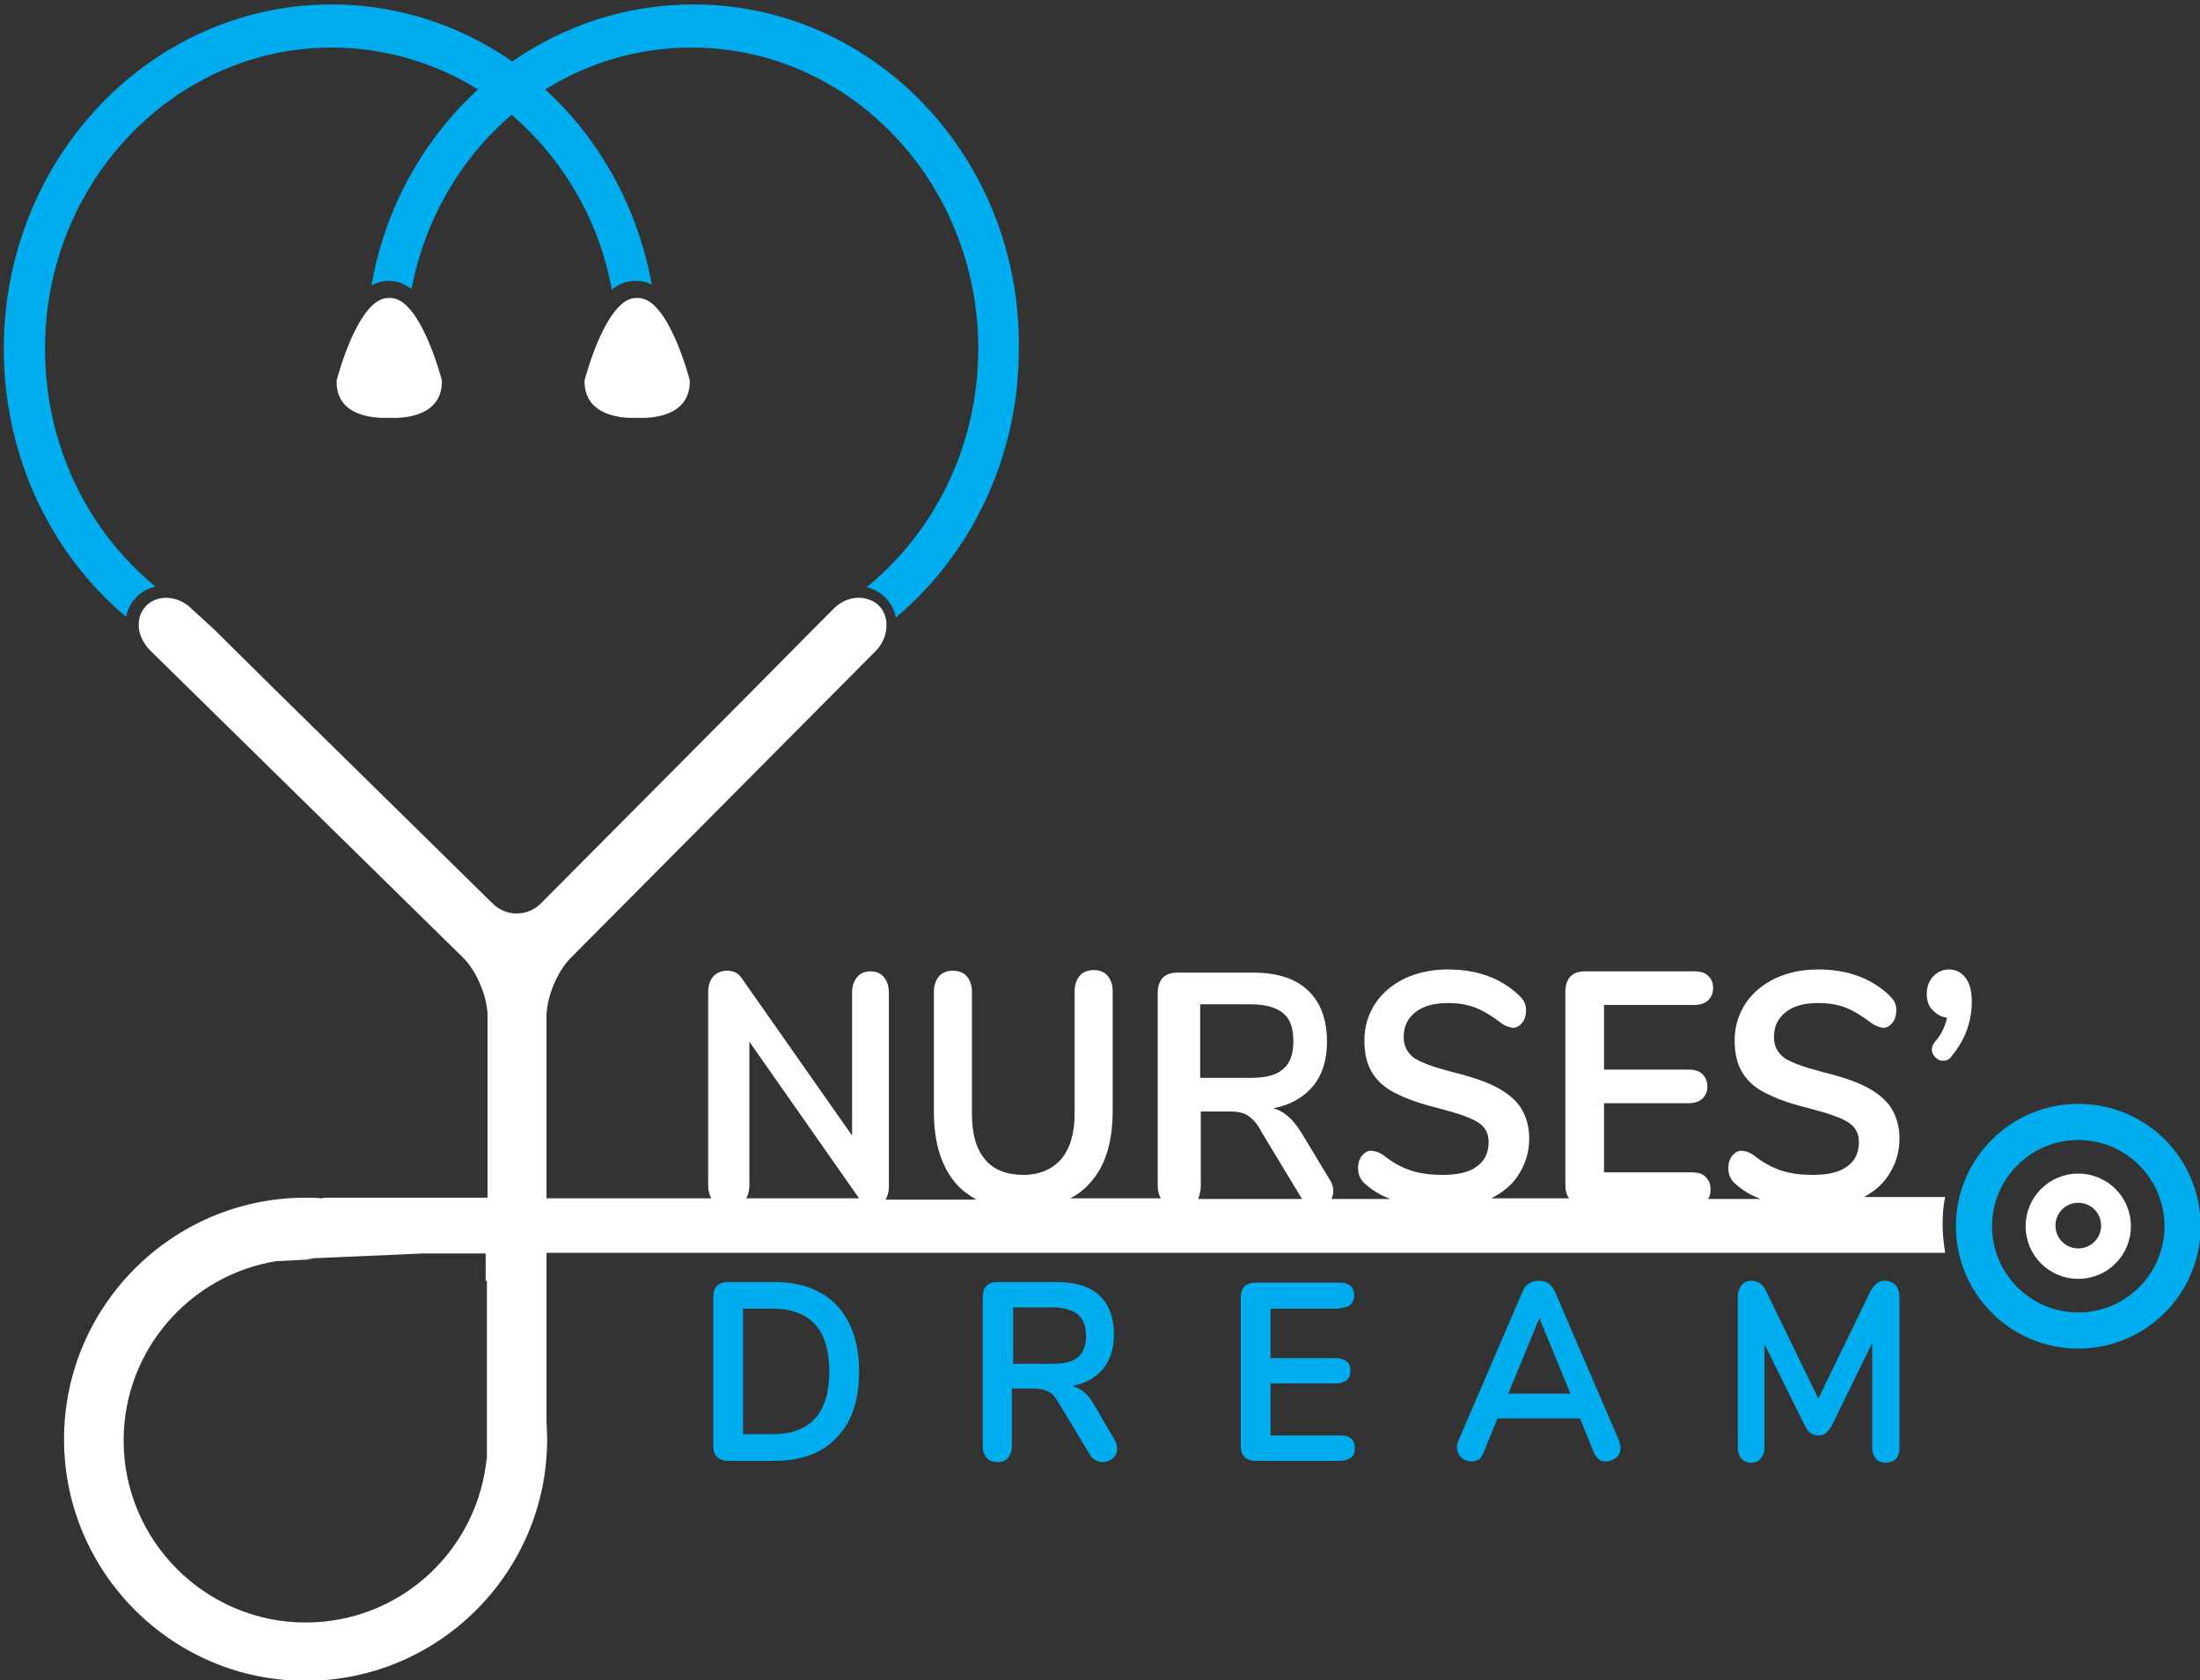
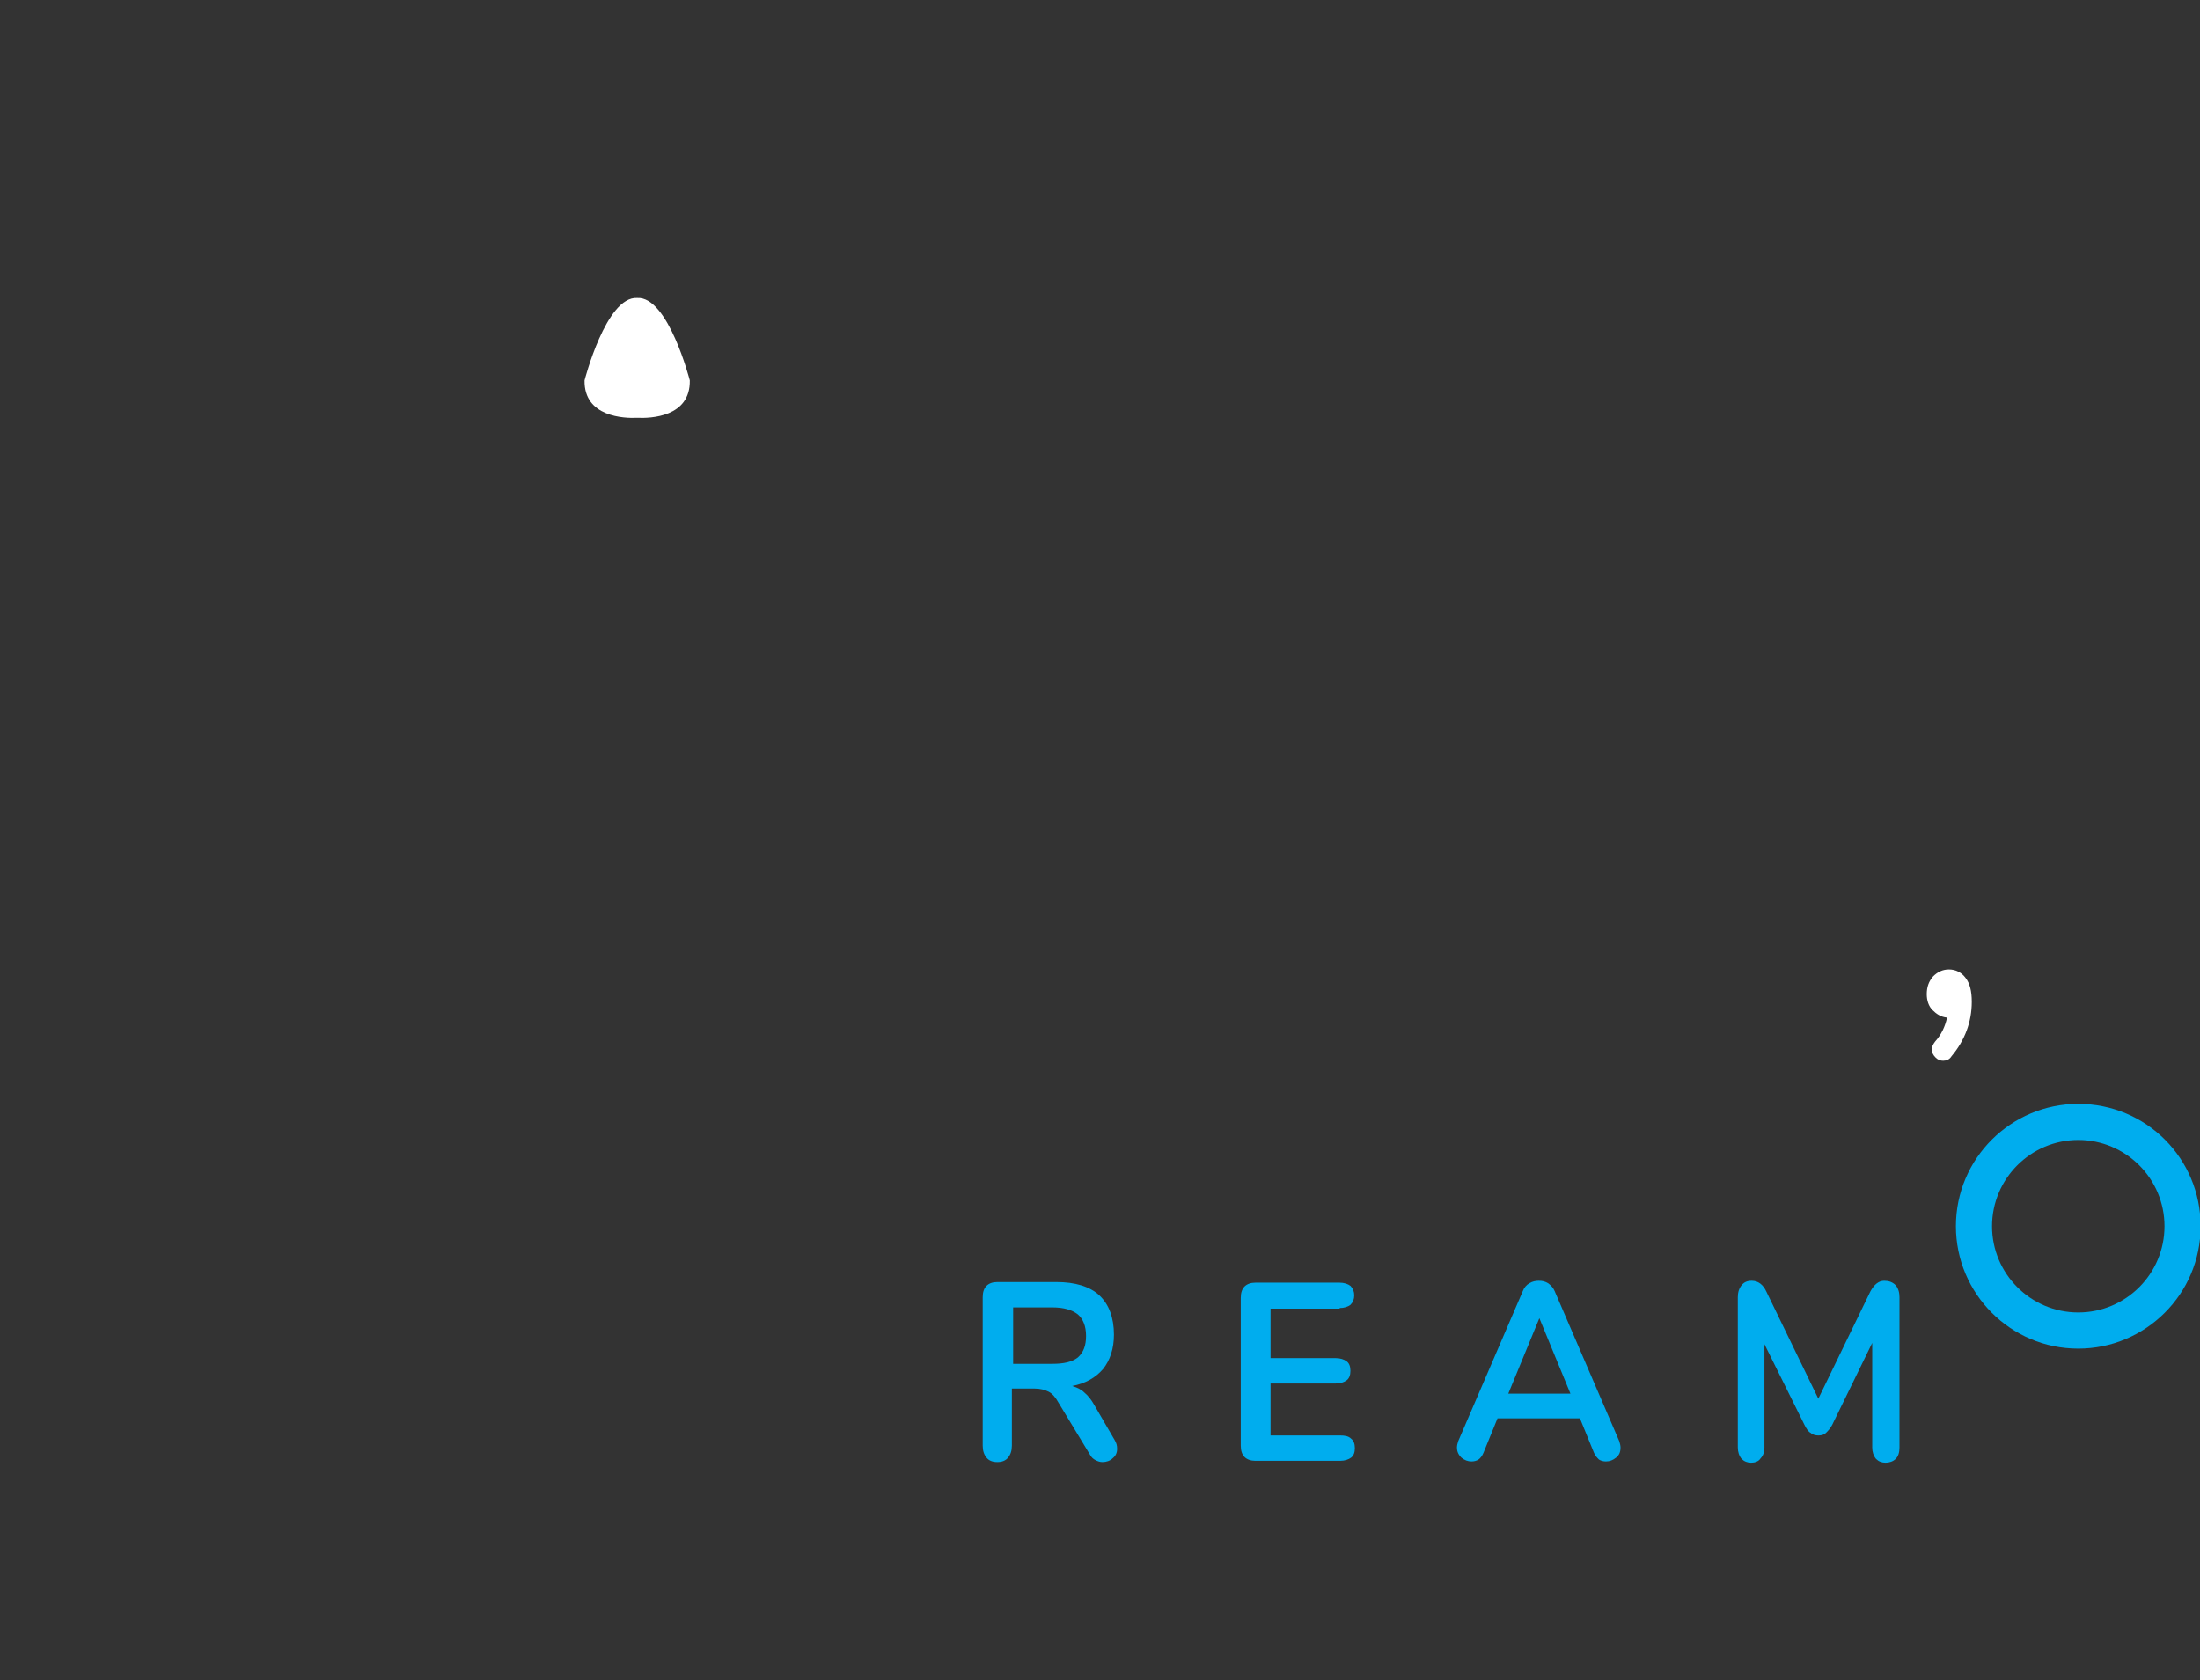
<svg xmlns="http://www.w3.org/2000/svg" version="1.1" id="Layer_1" x="0px" y="0px" viewBox="0 0 347 265" style="enable-background:new 0 0 347 265;" xml:space="preserve">
  <rect x="0" y="0" width="347" height="265" fill="#333333" stroke="none" />
  <style type="text/css">
	.st0{fill:#FFFFFF;}
	.st1{fill:#00ADEE;}
</style>
  <g>
-     <path class="st0" d="M61.4,65.9c2.1,0.1,8.4-0.1,8.3-5.9c0,0-3.4-13.3-8.3-13c-4.9-0.3-8.3,13-8.3,13C52.9,65.8,59.3,66,61.4,65.9z   " />
    <path class="st0" d="M100.5,65.9c2.1,0.1,8.4-0.1,8.3-5.9c0,0-3.4-13.3-8.3-13c-4.9-0.3-8.3,13-8.3,13   C92.1,65.8,98.5,66,100.5,65.9z" />
-     <path class="st0" d="M293.6,189c1.8-0.9,3.3-2.1,4.3-3.7c1.1-1.7,1.7-3.6,1.7-5.7c0-2-0.5-3.6-1.4-5c-0.9-1.3-2.3-2.4-4.1-3.3   c-1.8-0.9-4.1-1.6-6.9-2.3c-2.7-0.7-4.6-1.4-5.7-2.1c-1.1-0.8-1.7-1.9-1.7-3.3c0-1.7,0.6-3,1.9-4s3-1.4,5.1-1.4   c1.8,0,3.3,0.3,4.5,0.8c1.2,0.5,2.5,1.3,3.8,2.3c0.4,0.3,0.8,0.5,1.1,0.6c0.3,0.1,0.6,0.2,0.9,0.2c0.5,0,1-0.3,1.4-0.8   c0.4-0.5,0.6-1.2,0.6-1.9c0-0.6-0.1-1-0.3-1.4c-0.2-0.4-0.5-0.7-0.9-1.1c-2.9-2.7-6.6-4-11.2-4c-2.5,0-4.7,0.5-6.7,1.4   c-2,1-3.6,2.3-4.7,4c-1.1,1.7-1.7,3.6-1.7,5.8c0,2.1,0.4,3.8,1.3,5.2c0.9,1.4,2.2,2.5,4,3.3c1.8,0.9,4,1.6,6.8,2.3   c2.7,0.7,4.7,1.4,5.8,2.1s1.7,1.7,1.7,3.1c0,1.7-0.6,3-1.9,3.9c-1.2,0.9-3,1.3-5.4,1.3c-1.8,0-3.5-0.2-5-0.7   c-1.5-0.5-2.9-1.3-4.3-2.4c-0.7-0.5-1.4-0.7-2-0.7c-0.5,0-1,0.3-1.4,0.8c-0.4,0.5-0.6,1.2-0.6,1.9c0,1.1,0.4,1.9,1.1,2.5   c1.1,1,2.4,1.8,4,2.4h-8.3c0.3-0.4,0.4-0.9,0.4-1.5c0-0.9-0.3-1.5-0.8-2c-0.5-0.5-1.2-0.7-2.2-0.7H253V174h13.3   c0.9,0,1.6-0.2,2.2-0.7c0.5-0.5,0.8-1.1,0.8-1.9c0-0.9-0.3-1.5-0.8-2c-0.5-0.5-1.2-0.7-2.2-0.7H253v-10.2h14.2   c0.9,0,1.6-0.2,2.2-0.7c0.5-0.5,0.8-1.1,0.8-2c0-0.8-0.3-1.5-0.8-1.9c-0.5-0.5-1.2-0.7-2.2-0.7h-17.3c-0.9,0-1.7,0.3-2.2,0.8   c-0.5,0.6-0.8,1.3-0.8,2.4v30.5c0,0.9,0.2,1.6,0.6,2.1h-12.3c1.8-0.9,3.3-2.1,4.3-3.7c1.1-1.7,1.7-3.6,1.7-5.7c0-2-0.5-3.6-1.4-5   c-0.9-1.3-2.3-2.4-4.1-3.3c-1.8-0.9-4.1-1.6-6.9-2.3c-2.7-0.7-4.6-1.4-5.7-2.1c-1.1-0.8-1.7-1.9-1.7-3.3c0-1.7,0.6-3,1.9-4   s3-1.4,5.1-1.4c1.8,0,3.3,0.3,4.5,0.8c1.2,0.5,2.5,1.3,3.8,2.3c0.4,0.3,0.8,0.5,1.1,0.6c0.3,0.1,0.6,0.2,0.9,0.2   c0.5,0,1-0.3,1.4-0.8c0.4-0.5,0.6-1.2,0.6-1.9c0-0.6-0.1-1-0.3-1.4c-0.2-0.4-0.5-0.7-0.9-1.1c-2.9-2.7-6.6-4-11.2-4   c-2.5,0-4.7,0.5-6.7,1.4c-2,1-3.6,2.3-4.7,4c-1.1,1.7-1.7,3.6-1.7,5.8c0,2.1,0.4,3.8,1.3,5.2c0.9,1.4,2.2,2.5,4,3.3   c1.8,0.9,4,1.6,6.8,2.3c2.7,0.7,4.7,1.4,5.8,2.1s1.7,1.7,1.7,3.1c0,1.7-0.6,3-1.9,3.9c-1.2,0.9-3,1.3-5.4,1.3c-1.8,0-3.5-0.2-5-0.7   c-1.5-0.5-2.9-1.3-4.3-2.4c-0.7-0.5-1.4-0.7-2-0.7c-0.5,0-1,0.3-1.4,0.8c-0.4,0.5-0.6,1.2-0.6,1.9c0,1.1,0.4,1.9,1.1,2.5   c1.1,1,2.4,1.8,4,2.4h-9.3c0.2-0.4,0.3-0.8,0.3-1.3c0-0.6-0.2-1.2-0.6-1.8l-4.4-7.3c-0.7-1.1-1.4-2-2.1-2.6   c-0.7-0.6-1.5-1.1-2.4-1.3c2.7-0.5,4.8-1.7,6.3-3.5s2.2-4.2,2.2-7c0-3.5-1-6.2-3-8.1c-2-1.9-4.9-2.8-8.7-2.8h-12   c-0.9,0-1.7,0.3-2.2,0.8c-0.5,0.6-0.8,1.3-0.8,2.4V187c0,0.8,0.2,1.5,0.5,2h-14.3c1.2-0.6,2.2-1.4,3.1-2.4   c2.4-2.6,3.6-6.4,3.6-11.4v-18.9c0-1-0.3-1.8-0.8-2.4c-0.5-0.6-1.3-0.9-2.2-0.9c-0.9,0-1.7,0.3-2.2,0.9c-0.5,0.6-0.8,1.4-0.8,2.4   v19.3c0,3.1-0.7,5.5-2.1,7.2c-1.4,1.6-3.4,2.5-6,2.5c-2.6,0-4.7-0.8-6-2.4c-1.4-1.6-2.1-4-2.1-7.2v-19.3c0-1-0.3-1.8-0.8-2.4   c-0.5-0.6-1.3-0.9-2.2-0.9c-0.9,0-1.7,0.3-2.2,0.9c-0.5,0.6-0.8,1.4-0.8,2.4v18.9c0,5,1.2,8.8,3.6,11.5c0.9,1,1.9,1.7,3.1,2.4   h-14.3c0.3-0.6,0.5-1.2,0.5-2v-30.7c0-1-0.3-1.8-0.8-2.4c-0.5-0.6-1.2-0.9-2.1-0.9c-0.9,0-1.6,0.3-2.1,0.9   c-0.5,0.6-0.8,1.4-0.8,2.4v22.6l-17.4-24.8c-0.5-0.8-1.3-1.2-2.3-1.2c-0.9,0-1.6,0.3-2.2,0.9c-0.5,0.6-0.8,1.4-0.8,2.4V187   c0,0.8,0.2,1.4,0.5,2H86.2v-28.7c0-3,1.7-7.1,3.8-9.2l48.1-48.4c0.6-0.6,1.1-1.4,1.4-2.2c0.6-1.8,0.4-3.7-0.9-5   c-0.6-0.6-1.3-0.9-2.1-1.1c-1.7-0.4-3.6,0.2-5,1.6l-2.5,2.5l-9.8,9.9l-33.9,34.1c-2.1,2.1-5.5,2.1-7.6,0l-34.5-33.9l-9.5-9.4   L30.2,96c-1.6-1.6-3.9-2.1-5.7-1.4c-0.5,0.2-1,0.5-1.4,0.9c-1.5,1.5-1.6,3.9-0.4,5.8c0.3,0.5,0.6,0.9,1,1.3l49.4,48.5   c2.1,2.1,3.8,6.2,3.8,9.1v28.7H51.9c-0.4,0-0.8,0-1.2,0.1c-0.8-0.1-1.7-0.1-2.5-0.1c-21,0-38.1,17.1-38.1,38.1   c0,21,17.1,38.1,38.1,38.1c21,0,38.1-17.1,38.1-38.1c0-1.1-0.1-2.1-0.1-3.2v-26.2h220.6c-0.2-1.4-0.4-2.9-0.4-4.4   c0-1.5,0.1-3,0.4-4.4H293.6z M48.3,198.5C48.2,198.5,48.2,198.5,48.3,198.5C48.3,198.5,48.3,198.5,48.3,198.5z M76.8,202v22.5v1.4   v4l-0.2,1.4c-2,13.9-13.9,24.6-28.4,24.6c-15.8,0-28.7-12.9-28.7-28.7c0-14.3,10.5-26.1,24.1-28.3l0,0l0.3,0l5.6-0.3   c-0.4,0-0.8-0.1-1.3-0.1l18.4-0.8h10V202z M189.3,158.4h8c2.3,0,4,0.5,5.1,1.4c1.1,0.9,1.6,2.4,1.6,4.4c0,2-0.5,3.5-1.6,4.4   c-1.1,1-2.8,1.4-5.1,1.4h-8V158.4z M189.4,187v-11.7h4.7c1.1,0,2.1,0.2,2.8,0.7c0.7,0.5,1.4,1.2,2,2.4l6.4,10.6   c0,0,0.1,0.1,0.1,0.1h-16.4C189.2,188.5,189.4,187.8,189.4,187z M118.2,187v-22.7l17.3,24.7h-17.8C118,188.5,118.2,187.8,118.2,187   z" />
-     <path class="st0" d="M327.8,185.1c-4.6,0-8.3,3.7-8.3,8.3s3.7,8.3,8.3,8.3c4.6,0,8.3-3.7,8.3-8.3S332.4,185.1,327.8,185.1z    M327.8,196.9c-2,0-3.6-1.6-3.6-3.6s1.6-3.6,3.6-3.6c2,0,3.6,1.6,3.6,3.6S329.8,196.9,327.8,196.9z" />
    <path class="st0" d="M307.4,152.9c-1,0-1.8,0.4-2.5,1.1c-0.7,0.8-1,1.7-1,2.8c0,1,0.3,1.9,0.9,2.5s1.3,1.1,2.3,1.2   c-0.3,1.4-0.9,2.7-1.9,3.8c-0.3,0.4-0.5,0.8-0.5,1.2c0,0.5,0.2,0.9,0.6,1.3c0.4,0.4,0.8,0.5,1.2,0.5c0.5,0,1-0.2,1.3-0.7   c2.1-2.5,3.2-5.4,3.2-8.6c0-1.7-0.3-2.9-1-3.8C309.4,153.4,308.5,152.9,307.4,152.9z" />
  </g>
  <g>
-     <path class="st1" d="M109.4,0.7C98.8,0.7,89,4,80.8,9.7c-8.2-5.7-18-9-28.5-9C23.8,0.7,0.6,25,0.6,55c0,17.1,7.5,32.4,19.3,42.3   c0.2-1.2,0.8-2.3,1.6-3.1c0.6-0.6,1.3-1.1,2.1-1.4c0.3-0.1,0.6-0.2,0.9-0.3C13.9,83.8,7.1,70.3,7.1,55c0-26.2,20.3-47.5,45.2-47.5   c8.4,0,16.3,2.4,23.1,6.6C66.8,22,60.7,32.8,58.6,45c0.8-0.4,1.7-0.7,2.6-0.7c0,0,0.1,0,0.1,0c0,0,0.1,0,0.1,0   c1.3,0,2.5,0.5,3.5,1.3c2.1-11,7.8-20.7,15.8-27.5c8,6.9,13.8,16.5,15.8,27.6c1.1-0.9,2.3-1.4,3.7-1.4c0,0,0.1,0,0.1,0   c0,0,0.1,0,0.1,0c0.9,0,1.7,0.2,2.4,0.6c-2.2-12.2-8.2-22.9-16.8-30.8c6.8-4.2,14.6-6.6,23.1-6.6c25,0,45.2,21.3,45.2,47.5   c0,15.3-6.9,28.9-17.6,37.6c1.1,0.3,2.1,0.8,2.9,1.6c0.9,0.9,1.5,2,1.7,3.2c11.8-9.9,19.4-25.2,19.4-42.3   C161.1,25,137.9,0.7,109.4,0.7z" />
    <path class="st1" d="M327.8,174.1c-10.6,0-19.3,8.6-19.3,19.3c0,10.6,8.6,19.3,19.3,19.3c10.6,0,19.3-8.6,19.3-19.3   C347.1,182.7,338.5,174.1,327.8,174.1z M327.8,207c-7.5,0-13.6-6.1-13.6-13.6c0-7.5,6.1-13.6,13.6-13.6c7.5,0,13.6,6.1,13.6,13.6   C341.4,200.9,335.3,207,327.8,207z" />
-     <path class="st1" d="M122.1,202.2h-7.3c-0.7,0-1.3,0.2-1.7,0.6c-0.4,0.4-0.6,1-0.6,1.8V228c0,0.8,0.2,1.4,0.6,1.8   c0.4,0.4,1,0.6,1.7,0.6h7.3c4.3,0,7.6-1.2,9.9-3.7c2.4-2.5,3.5-5.9,3.5-10.4c0-4.5-1.2-7.9-3.5-10.4   C129.6,203.4,126.3,202.2,122.1,202.2z M121.8,226.2h-4.6v-19.8h4.6c6,0,9,3.3,9,9.9C130.8,222.9,127.8,226.2,121.8,226.2z" />
    <path class="st1" d="M172.6,221.6c-0.5-0.9-1-1.5-1.6-2c-0.5-0.5-1.2-0.8-1.9-1c2.1-0.4,3.7-1.3,4.9-2.7c1.1-1.4,1.7-3.2,1.7-5.4   c0-2.7-0.8-4.8-2.3-6.2c-1.5-1.4-3.8-2.1-6.8-2.1h-9.3c-0.7,0-1.3,0.2-1.7,0.6c-0.4,0.4-0.6,1-0.6,1.8v23.4c0,0.8,0.2,1.4,0.6,1.9   c0.4,0.5,1,0.7,1.7,0.7c0.7,0,1.3-0.2,1.7-0.7c0.4-0.5,0.6-1.1,0.6-1.9v-9h3.6c0.9,0,1.6,0.2,2.2,0.5s1.1,0.9,1.6,1.8l4.9,8.1   c0.2,0.4,0.5,0.7,0.9,0.9c0.4,0.2,0.7,0.3,1.1,0.3c0.6,0,1.2-0.2,1.6-0.6c0.5-0.4,0.7-0.9,0.7-1.5c0-0.5-0.1-0.9-0.4-1.4   L172.6,221.6z M166,215.1h-6.2v-8.9h6.2c1.8,0,3.1,0.4,4,1.1c0.8,0.7,1.3,1.8,1.3,3.4c0,1.5-0.4,2.6-1.3,3.4   C169.1,214.8,167.8,215.1,166,215.1z" />
    <path class="st1" d="M211.3,206.3c0.7,0,1.3-0.2,1.7-0.5c0.4-0.4,0.6-0.9,0.6-1.5c0-0.6-0.2-1.1-0.6-1.5c-0.4-0.3-1-0.5-1.7-0.5   H198c-0.7,0-1.3,0.2-1.7,0.6c-0.4,0.4-0.6,1-0.6,1.8V228c0,0.8,0.2,1.4,0.6,1.8c0.4,0.4,1,0.6,1.7,0.6h13.4c0.7,0,1.3-0.2,1.7-0.5   c0.4-0.3,0.6-0.8,0.6-1.5c0-0.7-0.2-1.2-0.6-1.5c-0.4-0.4-1-0.5-1.7-0.5h-11v-8.2h10.3c0.7,0,1.3-0.2,1.7-0.5   c0.4-0.3,0.6-0.8,0.6-1.5c0-0.7-0.2-1.2-0.6-1.5c-0.4-0.3-1-0.5-1.7-0.5h-10.3v-7.8H211.3z" />
    <path class="st1" d="M245.2,203.6c-0.2-0.5-0.6-0.9-1-1.2c-0.5-0.3-0.9-0.4-1.5-0.4c-0.5,0-1,0.1-1.5,0.4c-0.5,0.3-0.8,0.7-1,1.2   L230,227.3c-0.1,0.3-0.2,0.7-0.2,1c0,0.6,0.2,1.1,0.7,1.6c0.5,0.4,1,0.6,1.6,0.6c0.4,0,0.8-0.1,1.1-0.3c0.3-0.2,0.6-0.6,0.8-1.1   l2.2-5.4h13l2.2,5.4c0.2,0.5,0.5,0.8,0.8,1.1c0.3,0.2,0.7,0.3,1.1,0.3c0.6,0,1.1-0.2,1.6-0.6c0.5-0.4,0.7-0.9,0.7-1.6   c0-0.3-0.1-0.7-0.2-1L245.2,203.6z M237.9,219.8l4.9-11.9l4.9,11.9H237.9z" />
    <path class="st1" d="M297.2,202c-0.9,0-1.6,0.6-2.2,1.7l-8.2,16.9l-8.2-16.9c-0.5-1.1-1.3-1.7-2.3-1.7c-0.7,0-1.2,0.2-1.6,0.7   c-0.4,0.5-0.6,1.1-0.6,1.9v23.7c0,0.7,0.2,1.3,0.6,1.8c0.4,0.4,0.9,0.6,1.5,0.6c0.6,0,1.2-0.2,1.5-0.7c0.4-0.4,0.6-1,0.6-1.7V212   l6.3,12.7c0.3,0.6,0.6,1.1,1,1.3c0.3,0.3,0.8,0.4,1.2,0.4c0.5,0,0.9-0.1,1.2-0.4s0.7-0.7,1-1.3l6.3-12.9v16.5   c0,0.7,0.2,1.3,0.6,1.8c0.4,0.4,0.9,0.6,1.5,0.6c0.6,0,1.2-0.2,1.6-0.6c0.4-0.4,0.6-1,0.6-1.8v-23.7c0-0.8-0.2-1.4-0.6-1.9   C298.5,202.2,297.9,202,297.2,202z" />
  </g>
</svg>